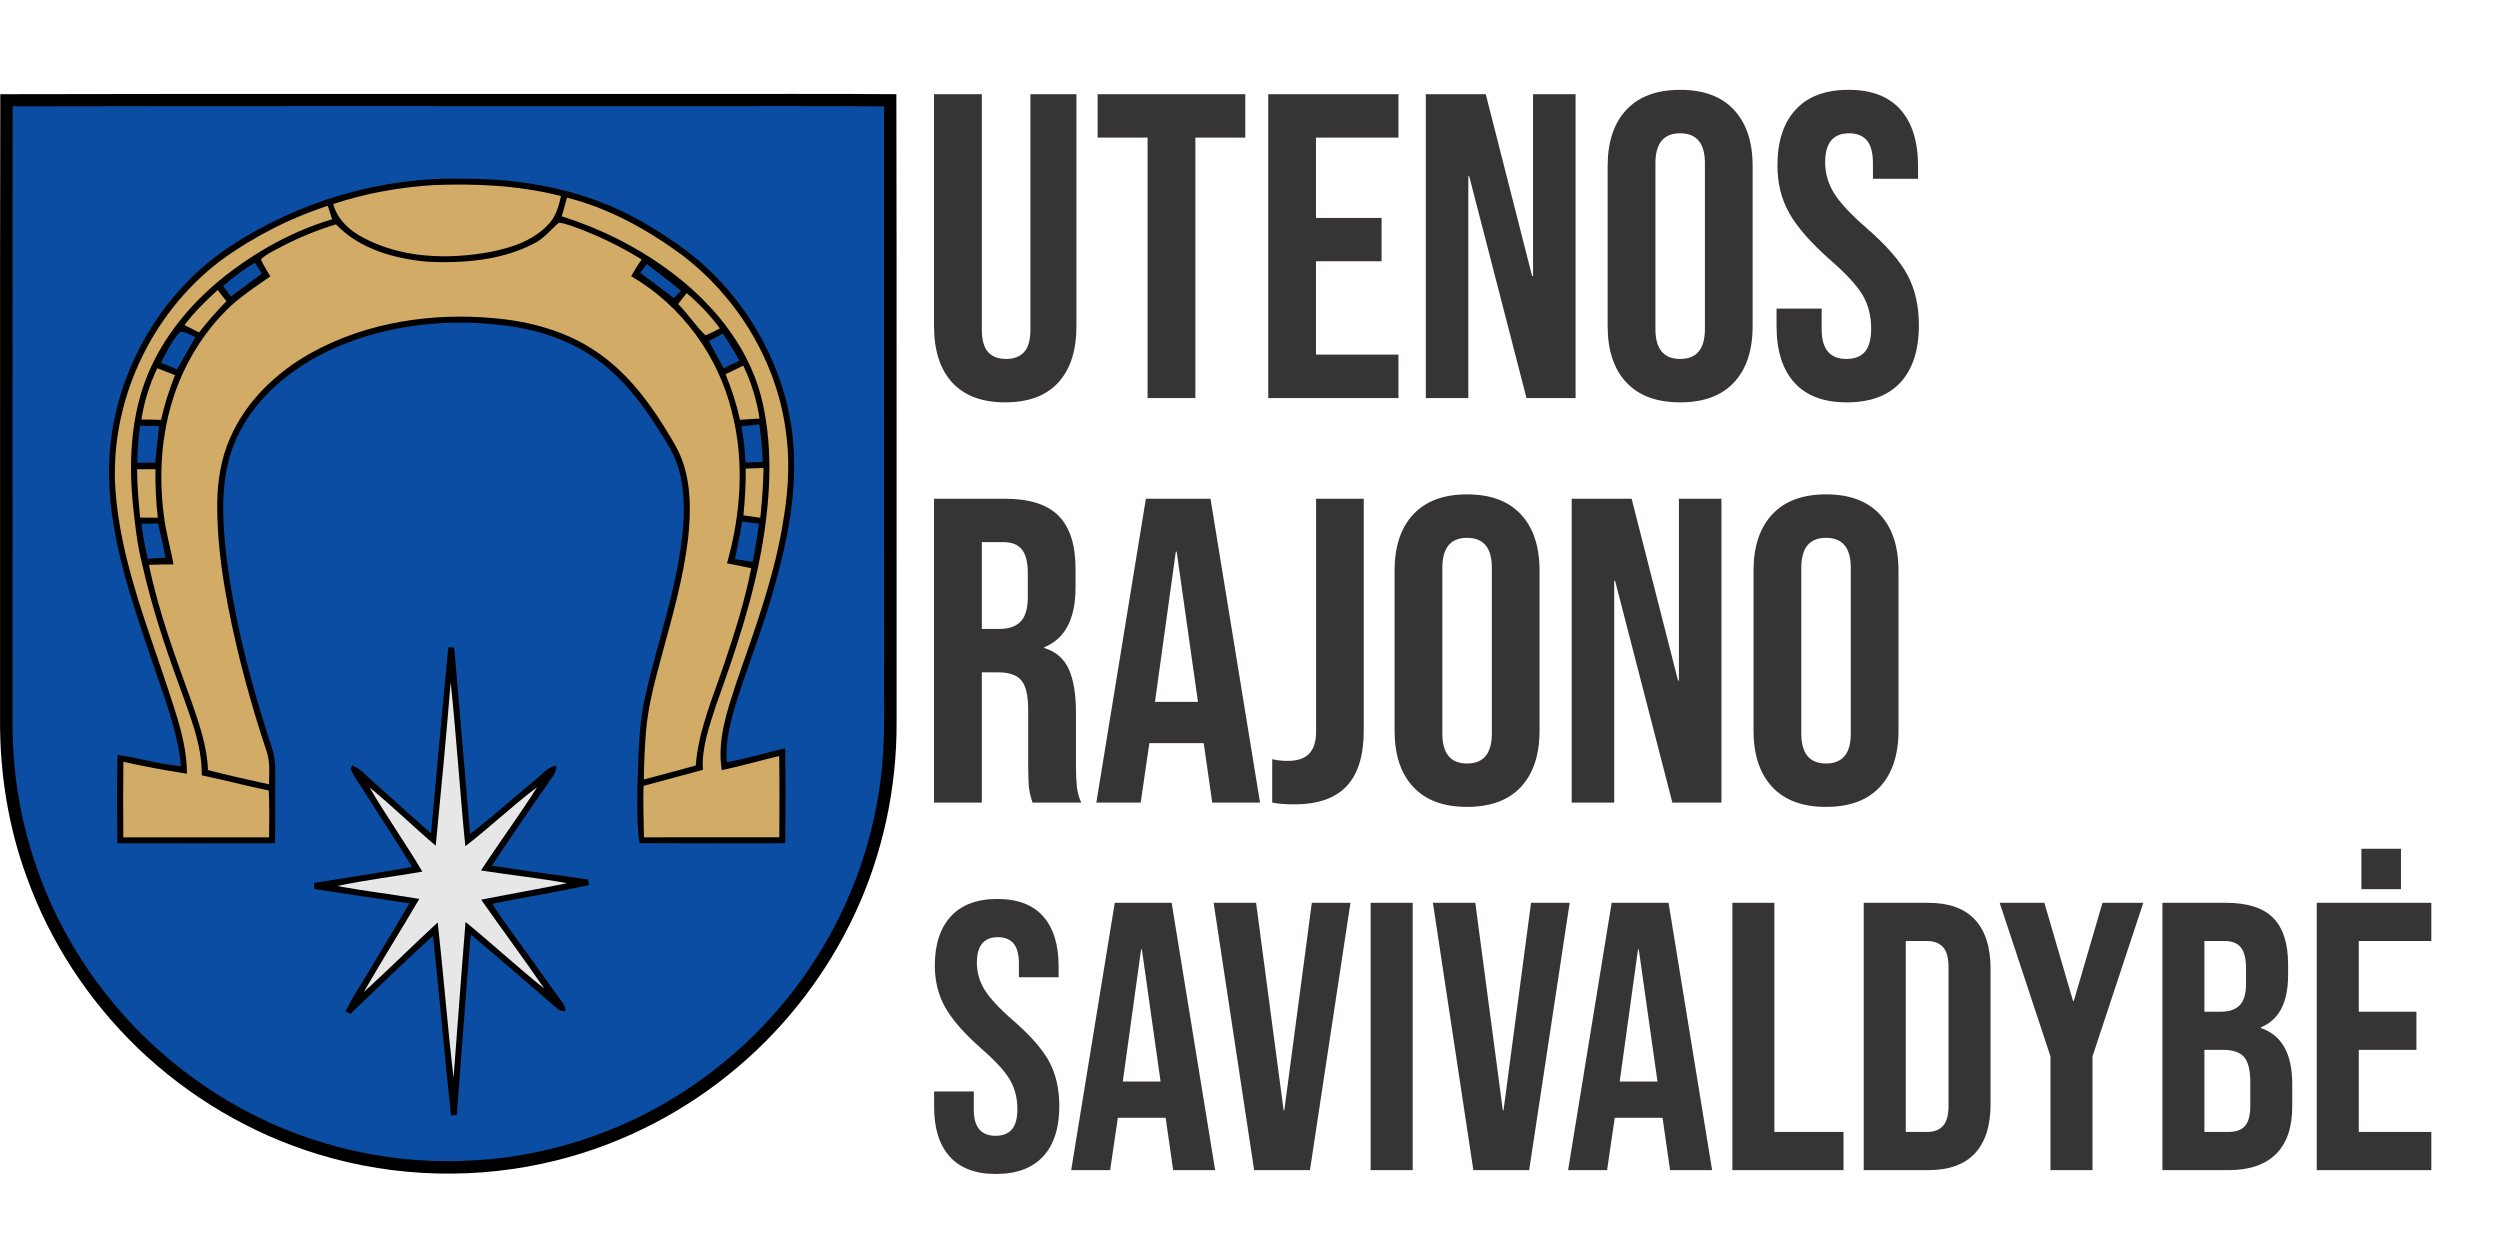
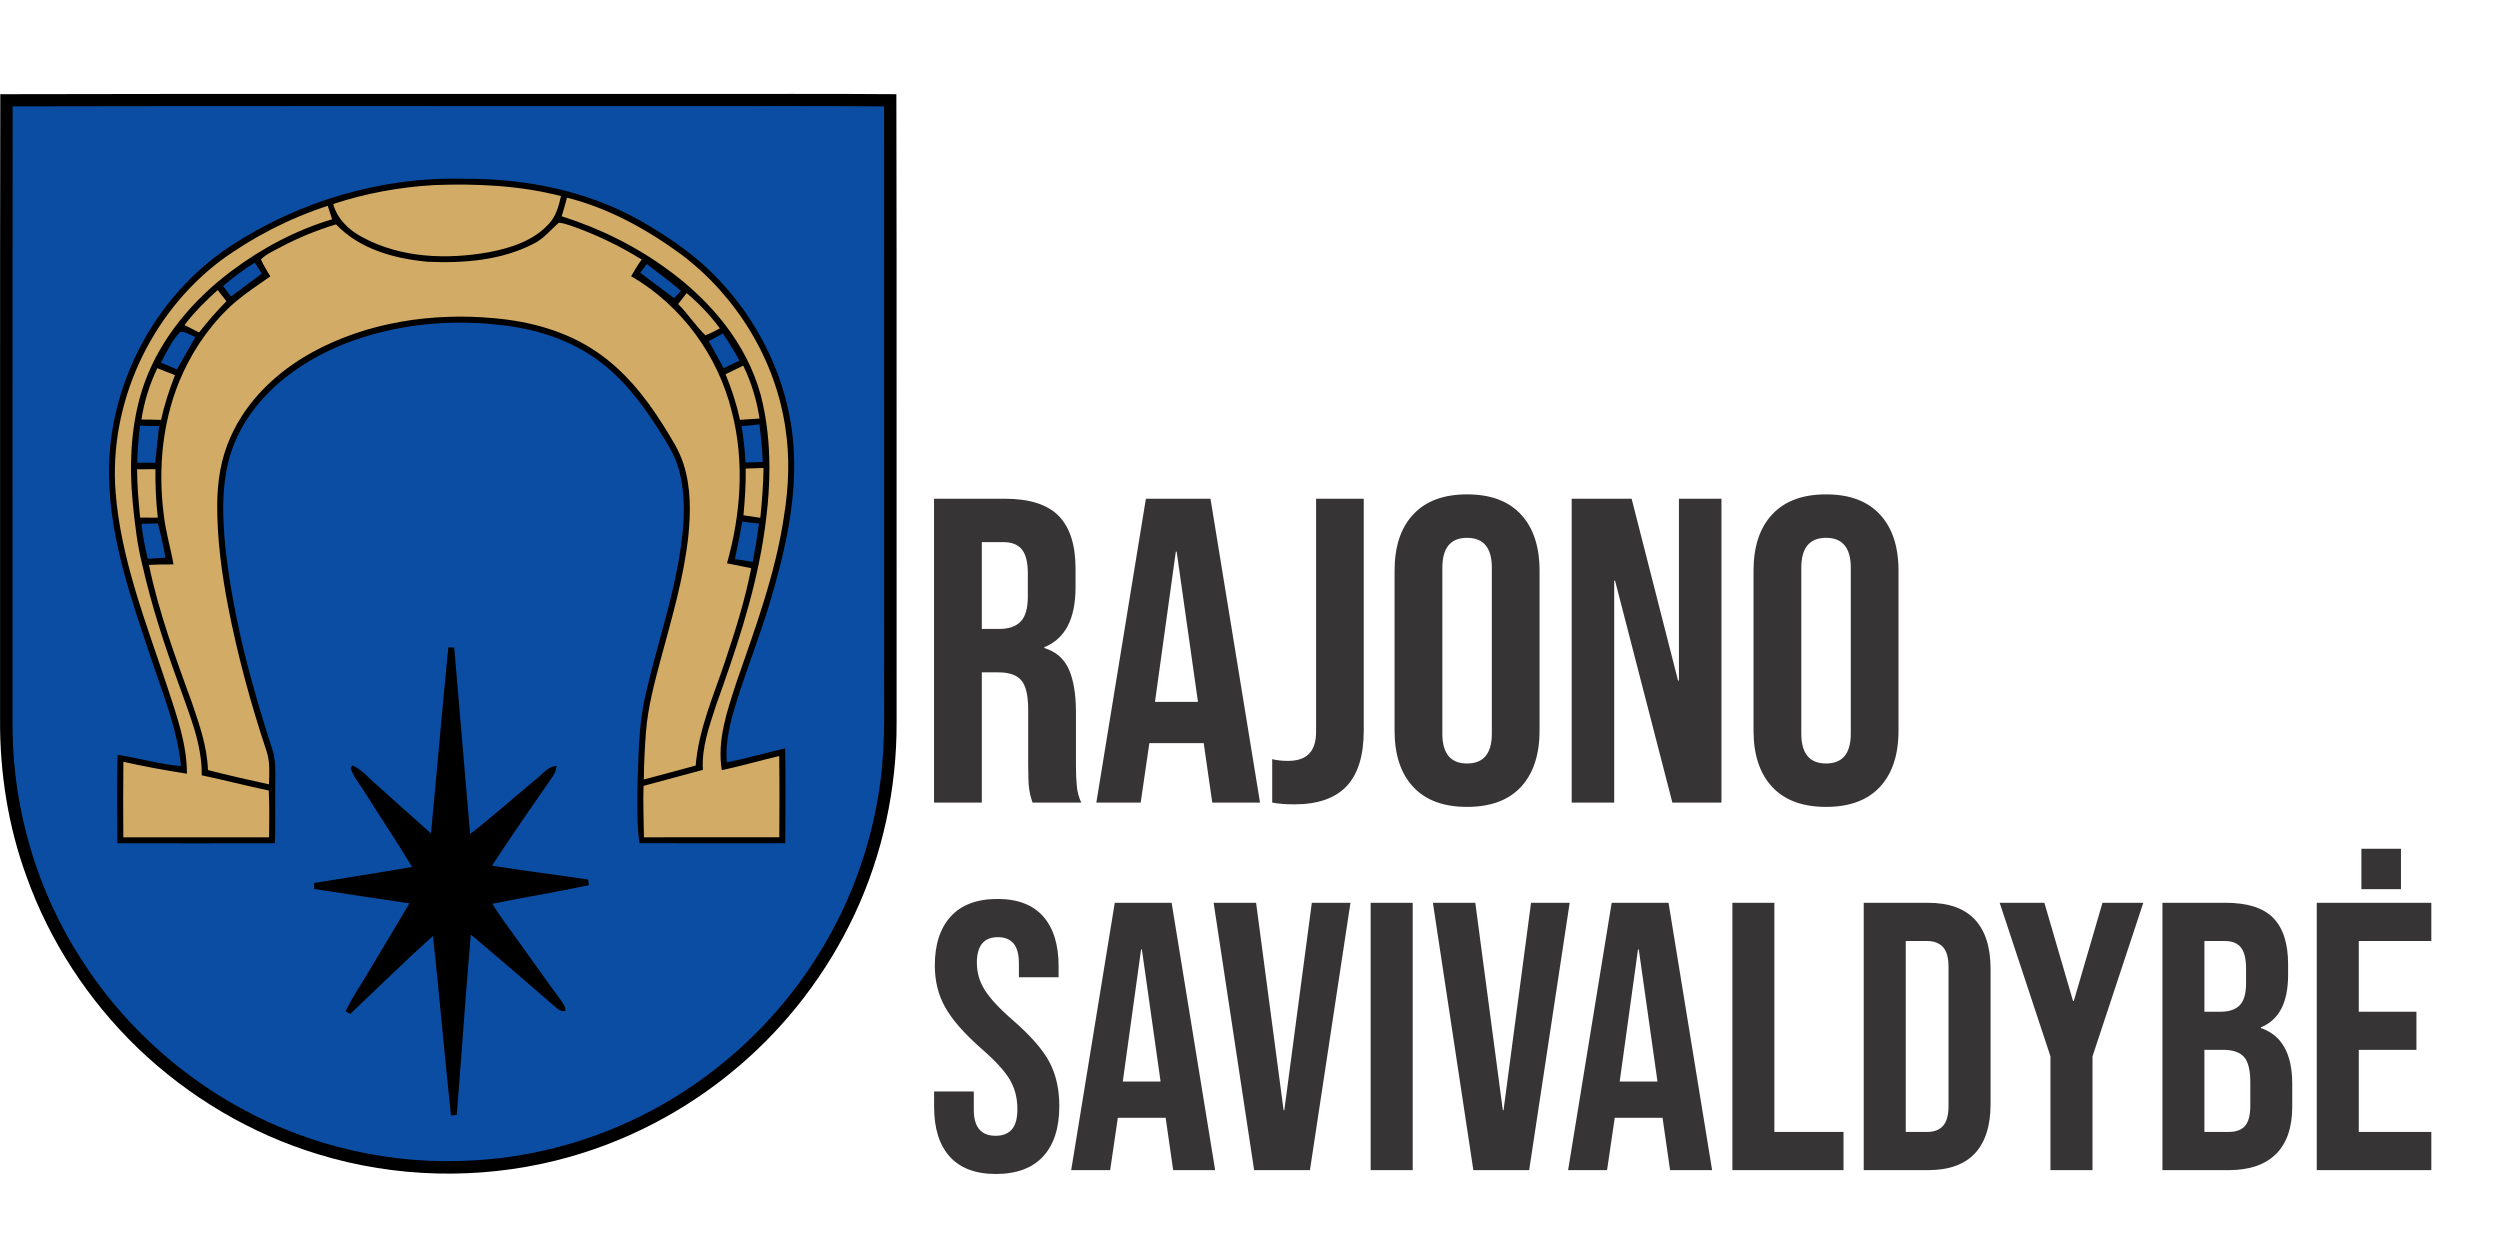
<svg xmlns="http://www.w3.org/2000/svg" xml:space="preserve" width="100%" height="100%" version="1.1" style="shape-rendering:geometricPrecision; text-rendering:geometricPrecision; image-rendering:optimizeQuality; fill-rule:evenodd; clip-rule:evenodd" viewBox="0 0 423.32 211.66">
  <defs>
    <style type="text/css">
   
    .fil5 {fill:none}
    .fil4 {fill:#373435;fill-rule:nonzero}
    .fil0 {fill:black;fill-rule:nonzero}
    .fil1 {fill:#0B4DA2;fill-rule:nonzero}
    .fil2 {fill:#D2AB67;fill-rule:nonzero}
    .fil3 {fill:#E7E7E7;fill-rule:nonzero}
   
  </style>
  </defs>
  <g id="Layer_x0020_1">
    <g id="_2828983415120">
      <path class="fil0" d="M0.05 15.95c38.68,-0.09 77.36,-0.02 116.04,-0.04 11.9,0.02 23.8,-0.06 35.69,0.04 0.08,35.44 0.01,70.89 0.04,106.33 0.05,11.23 -2.37,22.46 -7.15,32.62 -4.63,9.84 -11.37,18.68 -19.66,25.71 -8.88,7.57 -19.52,13.08 -30.84,15.89 -13.17,3.28 -27.22,2.94 -40.2,-1.02 -11.47,-3.47 -22.05,-9.75 -30.68,-18.05 -8.34,-8.07 -14.87,-18.02 -18.78,-28.96 -3.11,-8.47 -4.54,-17.51 -4.5,-26.52 0.03,-35.34 -0.04,-70.67 0.04,-106z" />
      <path class="fil1" d="M149.71 111.86c-0.01,-31.28 0.01,-62.57 -0.01,-93.85 -11.32,-0.09 -22.64,-0.02 -33.95,-0.04 -37.87,0.02 -75.74,-0.05 -113.61,0.04 -0.03,35.21 -0.02,70.41 -0.01,105.62 0.14,13.6 4.16,27.13 11.49,38.59 6.73,10.64 16.23,19.48 27.28,25.5 11.92,6.51 25.68,9.6 39.24,8.77 11.25,-0.61 22.33,-3.92 32.1,-9.5 10,-5.71 18.66,-13.76 25.04,-23.35 6.28,-9.33 10.33,-20.13 11.79,-31.28 0.93,-6.79 0.56,-13.66 0.64,-20.5z" />
      <g>
        <path class="fil0" d="M38.9 41.75c11.63,-7.66 25.6,-11.83 39.53,-11.48 10.31,-0.08 20.81,1.95 29.86,7.02 4.32,2.48 8.54,5.25 12.11,8.74 7.96,7.75 13.19,18.38 13.96,29.5 0.65,9.07 -1.48,18.07 -4.06,26.7 -1.64,5.41 -3.7,10.68 -5.42,16.07 -1.1,3.48 -2.12,7.1 -1.81,10.79 3.33,-0.66 6.59,-1.61 9.88,-2.38 0.08,5.36 0.07,10.71 0.01,16.07 -8.23,0.01 -16.46,0.03 -24.69,-0.01 -0.44,-3.11 -0.35,-6.26 -0.34,-9.39 0.2,-5.2 0.16,-10.46 1.34,-15.55 2.18,-9.7 5.71,-19.15 6.44,-29.13 0.2,-3.02 0.06,-6.1 -0.71,-9.04 -0.7,-2.69 -2.29,-5.01 -3.75,-7.33 -2.87,-4.49 -6.24,-8.8 -10.69,-11.82 -4.74,-3.26 -10.41,-4.94 -16.09,-5.51 -8.85,-1 -18,-0.01 -26.31,3.29 -7.48,3.01 -14.5,8.22 -17.99,15.67 -2.85,6 -2.61,12.85 -1.95,19.29 1.33,11.51 4.34,22.76 7.93,33.76 0.54,1.73 0.48,3.56 0.46,5.36 -0.04,3.47 0.04,6.94 -0.05,10.41 -8.89,0.02 -17.79,0.02 -26.69,0 -0.04,-4.99 -0.1,-9.98 0.04,-14.97 3.6,0.53 7.1,1.61 10.73,1.91 -0.58,-6.13 -2.94,-11.87 -4.86,-17.65 -3.42,-10.21 -7.16,-20.59 -7.32,-31.47 -0.26,-15.28 7.7,-30.41 20.44,-38.85l0 0zm-1.13 6.68c0.45,0.59 0.89,1.19 1.34,1.78 1.75,-1.29 3.49,-2.59 5.23,-3.89 -0.4,-0.61 -0.8,-1.23 -1.21,-1.84 -1.9,1.15 -3.66,2.51 -5.36,3.95l0 0zm70.64 -2.24c1.91,1.42 3.81,2.86 5.72,4.29 0.39,-0.4 0.78,-0.81 1.17,-1.22 -1.84,-1.62 -3.86,-3.03 -5.77,-4.56 -0.38,0.49 -0.76,0.98 -1.12,1.49l0 0zm-77.88 9.99c-1.44,1.5 -2.31,3.43 -3.28,5.24 0.92,0.36 1.82,0.74 2.72,1.14 1.02,-1.83 2.08,-3.65 3.12,-5.48 -0.83,-0.34 -1.63,-0.92 -2.56,-0.9l0 0zm89.49 1.58c0.85,1.53 1.69,3.06 2.52,4.6 0.88,-0.45 1.78,-0.88 2.67,-1.3 -0.87,-1.57 -1.81,-3.1 -2.81,-4.6 -0.78,0.45 -1.58,0.88 -2.38,1.3l0 0zm5.55 14.4c0.33,2.04 0.56,4.09 0.66,6.15 0.98,-0.04 1.95,-0.07 2.93,-0.09 -0.1,-2.13 -0.29,-4.26 -0.58,-6.37 -1,0.13 -2,0.24 -3.01,0.31l0 0zm-101.86 -0.09c-0.26,2.09 -0.43,4.19 -0.47,6.29 1.02,-0.01 2.03,-0.02 3.05,-0.01 0.2,-2.07 0.42,-4.14 0.66,-6.21 -1.08,0.01 -2.16,-0.02 -3.24,-0.07l0 0zm101.96 16.24c-0.34,2.14 -0.8,4.25 -1.23,6.37 1.01,0.14 2.02,0.28 3.02,0.45 0.41,-2.15 0.77,-4.3 1.06,-6.47 -0.95,-0.1 -1.9,-0.21 -2.85,-0.35l0 0zm-101.72 0.39c0.22,1.99 0.59,3.97 1.07,5.92 0.99,-0.08 1.99,-0.13 2.99,-0.19 -0.33,-1.95 -0.77,-3.88 -1.28,-5.8 -0.92,0.03 -1.85,0.05 -2.78,0.07z" />
      </g>
      <path class="fil0" d="M75.91 109.61c0.33,0.01 0.66,0.02 1,0.03 0.9,10.52 1.79,21.05 2.69,31.57 3.78,-2.9 7.32,-6.09 10.98,-9.12 1.16,-0.87 2.12,-2.29 3.67,-2.41 -0.07,0.62 -0.26,1.23 -0.63,1.75 -3.48,5.02 -6.96,10.04 -10.32,15.15 5.41,0.88 10.86,1.53 16.29,2.35 0.03,0.23 0.1,0.71 0.13,0.95 -5.43,1.17 -10.91,2.05 -16.34,3.15 1.3,2.22 2.91,4.23 4.38,6.33 2.41,3.31 4.74,6.68 7.18,9.97 0.35,0.56 0.9,1.13 0.78,1.85 -0.56,0.14 -1.06,-0.12 -1.47,-0.49 -4.83,-4.17 -9.64,-8.34 -14.53,-12.45 -0.88,10.18 -1.57,20.38 -2.38,30.57 -0.24,0.01 -0.74,0.04 -0.98,0.06 -1.08,-10.13 -1.96,-20.27 -3.04,-30.39 -4.78,4.28 -9.34,8.79 -14,13.2 -0.2,-0.11 -0.61,-0.33 -0.82,-0.44 0.81,-1.61 1.72,-3.16 2.7,-4.68 2.69,-4.54 5.46,-9.04 8.12,-13.6 -5.38,-0.77 -10.75,-1.62 -16.13,-2.43 0,-0.26 0,-0.76 0,-1.02 5.53,-0.92 11.07,-1.73 16.58,-2.72 -2.55,-4.25 -5.33,-8.36 -7.96,-12.56 -0.82,-1.38 -1.94,-2.61 -2.44,-4.15 0.07,-0.11 0.21,-0.35 0.28,-0.47 1.53,0.61 2.57,1.94 3.79,2.98 3.19,2.83 6.34,5.71 9.54,8.53 0.99,-10.51 1.9,-21.01 2.93,-31.51z" />
      <path id="_23d2ab67ff" class="fil2" d="M56.42 34.55c5.5,-1.83 11.24,-2.86 17.02,-3.21 7.21,-0.28 14.52,0.05 21.55,1.86 -0.37,1.69 -0.85,3.45 -2.08,4.73 -2.57,2.83 -6.4,4.06 -10.05,4.76 -7.17,1.29 -14.95,1.02 -21.47,-2.51 -2.28,-1.19 -4.28,-3.08 -4.97,-5.63zm39.59 -1.08c7.11,1.78 13.62,5.41 19.5,9.73 9.26,7.05 15.8,17.72 17.48,29.27 0.78,4.98 0.56,10.06 -0.25,15.01 -1.43,9.64 -4.83,18.81 -8.01,27.97 -1.56,4.8 -3.35,9.83 -2.51,14.96 3.26,-0.68 6.47,-1.64 9.72,-2.39 0.07,4.58 0.04,9.17 0.02,13.75 -7.64,0.02 -15.28,0.01 -22.92,0.01 -0.03,-2.9 -0.17,-5.8 -0.07,-8.71 3.35,-0.89 6.7,-1.79 10.05,-2.71 -0.24,-3.79 1.1,-7.42 2.24,-10.97 3.25,-9.04 6.36,-18.19 7.92,-27.7 1.34,-8.19 1.73,-16.71 -0.37,-24.81 -2.38,-8.75 -8.53,-15.99 -15.75,-21.24 -5.43,-3.98 -11.54,-6.99 -17.95,-9.02 0.32,-1.04 0.62,-2.09 0.9,-3.15zm-58.7 10.7c5.52,-4.04 11.69,-7.2 18.19,-9.32 0.24,0.76 0.49,1.52 0.74,2.28 -6.12,1.83 -11.84,4.87 -16.95,8.68 -6.46,4.83 -11.96,11.22 -14.76,18.86 -2.41,6.62 -2.7,13.81 -2.03,20.76 0.36,3.41 0.73,6.83 1.59,10.17 1.55,6.93 3.77,13.69 6.21,20.35 1.73,4.97 3.93,9.97 3.86,15.33 3.79,0.8 7.55,1.78 11.35,2.58 0.13,2.64 0.08,5.28 0.05,7.92 -8.22,0.01 -16.45,0.01 -24.68,0 -0.03,-4.26 -0.04,-8.52 0.01,-12.79 3.56,0.81 7.16,1.45 10.76,2.02 0.01,-5.1 -1.78,-9.95 -3.33,-14.74 -3.57,-10.79 -7.86,-21.54 -8.75,-32.97 -1.15,-14.93 5.83,-30.11 17.74,-39.13zm52.96 -2.86c1.75,-0.81 2.93,-2.37 4.36,-3.6 0.69,0.06 1.34,0.28 2,0.49 4.2,1.47 8.25,3.4 12.03,5.75 -0.67,0.89 -1.23,1.86 -1.79,2.82 8.51,4.93 14.75,13.46 17.06,23 2.17,8.41 1.51,17.31 -0.83,25.61 1.36,0.29 2.73,0.56 4.1,0.83 -1.04,5.41 -2.72,10.68 -4.47,15.9 -1.92,5.75 -4.44,11.4 -4.93,17.52 -2.92,0.79 -5.85,1.59 -8.78,2.36 0.02,-2.68 0.15,-5.36 0.36,-8.03 0.32,-4.18 1.41,-8.25 2.49,-12.29 1.85,-6.88 3.9,-13.75 4.68,-20.86 0.41,-4.06 0.46,-8.27 -0.8,-12.2 -0.75,-2.41 -2.17,-4.52 -3.47,-6.64 -3.01,-4.79 -6.65,-9.32 -11.38,-12.48 -5.08,-3.44 -11.17,-5.08 -17.23,-5.61 -10.54,-0.97 -21.53,0.67 -30.87,5.81 -5.9,3.26 -11.09,8.16 -13.81,14.41 -1.57,3.51 -2.18,7.37 -2.21,11.2 -0.04,5.82 0.73,11.63 1.83,17.34 1.62,8.35 3.86,16.58 6.55,24.64 0.59,1.79 0.43,3.68 0.38,5.53 -3.45,-0.75 -6.91,-1.53 -10.33,-2.42 -0.13,-3.9 -1.42,-7.62 -2.67,-11.28 -2.79,-7.7 -5.67,-15.42 -7.32,-23.46 1.39,-0.07 2.78,-0.08 4.16,-0.08 -0.49,-2.79 -1.32,-5.51 -1.64,-8.32 -1.06,-8.14 -0.2,-16.65 3.26,-24.15 2.1,-4.55 5.09,-8.7 8.87,-12 1.87,-1.56 3.9,-2.9 5.9,-4.3 -0.54,-0.95 -1.16,-1.86 -1.59,-2.88 1,-0.97 2.3,-1.51 3.5,-2.16 2.94,-1.55 6.04,-2.81 9.22,-3.77 3.97,4.2 9.88,5.81 15.47,6.33 6.06,0.27 12.42,-0.2 17.9,-3.01zm-59.03 13.73c1.65,-2.18 3.6,-4.1 5.62,-5.93 0.49,0.64 0.98,1.26 1.48,1.89 -1.64,1.67 -3.19,3.44 -4.63,5.29 -0.82,-0.43 -1.64,-0.84 -2.47,-1.25zm85.03 -5.41c2.1,1.76 3.99,3.77 5.63,5.97 -0.81,0.41 -1.59,0.88 -2.45,1.17 -1.7,-1.62 -2.96,-3.64 -4.62,-5.29 0.48,-0.61 0.96,-1.23 1.44,-1.85zm6.59 13.74c1,-0.47 2,-0.96 2.99,-1.46 1.38,2.83 2.29,5.86 2.76,8.96 -1.11,0.07 -2.21,0.14 -3.31,0.22 -0.57,-2.64 -1.41,-5.22 -2.44,-7.72zm-96.22 -1.02c0.99,0.4 1.99,0.79 2.99,1.17 -0.96,2.47 -1.79,4.99 -2.36,7.58 -1.11,-0.04 -2.22,-0.06 -3.32,-0.06 0.45,-3.01 1.37,-5.94 2.69,-8.69zm99.63 16.99c1.01,-0.03 2.01,-0.07 3.02,-0.1 -0.05,2.82 -0.25,5.63 -0.55,8.44 -0.95,-0.16 -1.9,-0.29 -2.85,-0.42 0.24,-2.63 0.42,-5.28 0.38,-7.92zm-103.06 0.12c1.04,0 2.07,0 3.11,-0.01 -0.04,2.74 0.1,5.49 0.4,8.21 -1,-0.01 -1.99,-0.01 -2.99,-0.02 -0.27,-2.72 -0.51,-5.45 -0.52,-8.18z" />
-       <path class="fil3" d="M76.31 115.53c0.98,9.24 1.56,18.52 2.48,27.76 4.16,-3.19 7.95,-6.85 12.16,-9.99 -3.03,4.79 -6.42,9.35 -9.5,14.1 4.85,0.75 9.73,1.27 14.56,2.14 -4.83,1.01 -9.69,1.84 -14.53,2.8 3.52,5.05 7.22,9.98 10.69,15.07 -4.55,-3.65 -8.83,-7.61 -13.34,-11.3 -0.72,8.79 -1.35,17.6 -2.03,26.39 -1.03,-8.75 -1.71,-17.55 -2.68,-26.31 -4.22,3.88 -8.27,7.94 -12.52,11.79 3.05,-5.31 6.3,-10.49 9.4,-15.77 -4.63,-0.79 -9.29,-1.33 -13.9,-2.18 4.76,-1.03 9.62,-1.59 14.42,-2.44 -2.86,-4.83 -6.11,-9.41 -8.94,-14.25 3.85,3.15 7.41,6.64 11.2,9.87 0.9,-9.22 1.78,-18.44 2.53,-27.68z" />
    </g>
    <path class="fil4" d="M168.64 198.79c-3.45,0 -6.05,-0.98 -7.82,-2.94 -1.77,-1.97 -2.65,-4.77 -2.65,-8.44l0 -2.59 6.72 0 0 3.1c0,2.93 1.23,4.4 3.68,4.4 1.22,0 2.13,-0.36 2.75,-1.06 0.63,-0.71 0.95,-1.87 0.95,-3.46 0,-1.9 -0.44,-3.57 -1.3,-5.02 -0.86,-1.44 -2.45,-3.18 -4.79,-5.21 -2.93,-2.58 -4.97,-4.92 -6.14,-7.02 -1.17,-2.08 -1.75,-4.44 -1.75,-7.07 0,-3.58 0.91,-6.35 2.72,-8.32 1.81,-1.96 4.44,-2.94 7.89,-2.94 3.41,0 5.98,0.98 7.73,2.94 1.74,1.97 2.62,4.78 2.62,8.44l0 1.88 -6.72 0 0 -2.32c0,-1.56 -0.31,-2.69 -0.91,-3.41 -0.61,-0.7 -1.49,-1.06 -2.65,-1.06 -2.37,0 -3.56,1.45 -3.56,4.33 0,1.64 0.44,3.17 1.32,4.59 0.89,1.43 2.49,3.16 4.82,5.18 2.97,2.59 5.03,4.94 6.15,7.05 1.11,2.11 1.67,4.59 1.67,7.44 0,3.71 -0.91,6.55 -2.74,8.54 -1.84,1.98 -4.5,2.97 -7.99,2.97zm20.12 -45.92l9.63 0 7.37 45.27 -7.11 0 -1.29 -8.98 0 0.12 -8.08 0 -1.3 8.86 -6.6 0 7.38 -45.27zm7.76 30.27l-3.17 -22.38 -0.13 0 -3.1 22.38 6.4 0zm8.98 -30.27l7.19 0 4.66 35.12 0.12 0 4.66 -35.12 6.54 0 -6.86 45.27 -9.45 0 -6.86 -45.27zm26.59 0l7.12 0 0 45.27 -7.12 0 0 -45.27zm10.54 0l7.18 0 4.66 35.12 0.12 0 4.66 -35.12 6.54 0 -6.86 45.27 -9.45 0 -6.85 -45.27zm30.27 0l9.63 0 7.38 45.27 -7.12 0 -1.29 -8.98 0 0.12 -8.08 0 -1.3 8.86 -6.6 0 7.38 -45.27zm7.76 30.27l-3.17 -22.38 -0.13 0 -3.1 22.38 6.4 0zm12.68 -30.27l7.11 0 0 38.8 11.71 0 0 6.47 -18.82 0 0 -45.27zm22.24 0l10.87 0c3.53,0 6.18,0.94 7.96,2.84 1.76,1.9 2.65,4.68 2.65,8.34l0 22.91c0,3.66 -0.89,6.44 -2.65,8.34 -1.78,1.9 -4.43,2.84 -7.96,2.84l-10.87 0 0 -45.27zm10.74 38.8c1.16,0 2.06,-0.33 2.69,-1.03 0.62,-0.69 0.93,-1.81 0.93,-3.36l0 -23.54c0,-1.56 -0.31,-2.68 -0.93,-3.37 -0.63,-0.68 -1.53,-1.03 -2.69,-1.03l-3.62 0 0 32.33 3.62 0zm20.88 -12.8l-8.6 -26 7.57 0 4.85 16.62 0.13 0 4.86 -16.62 6.91 0 -8.6 26 0 19.27 -7.12 0 0 -19.27zm18.96 -26l10.73 0c3.66,0 6.35,0.85 8.02,2.55 1.68,1.71 2.53,4.32 2.53,7.86l0 1.82c0,2.32 -0.39,4.22 -1.14,5.69 -0.75,1.46 -1.91,2.52 -3.46,3.17l0 0.12c3.54,1.21 5.3,4.36 5.3,9.44l0 3.89c0,3.49 -0.91,6.15 -2.74,7.99 -1.84,1.83 -4.52,2.74 -8.06,2.74l-11.18 0 0 -45.27zm9.89 18.44c1.43,0 2.49,-0.37 3.2,-1.1 0.72,-0.74 1.07,-1.97 1.07,-3.7l0 -2.51c0,-1.64 -0.29,-2.83 -0.87,-3.56 -0.58,-0.74 -1.5,-1.1 -2.75,-1.1l-3.43 0 0 11.97 2.78 0zm1.29 20.36c1.26,0 2.18,-0.32 2.79,-1 0.6,-0.66 0.91,-1.82 0.91,-3.45l0 -3.96c0,-2.06 -0.36,-3.5 -1.07,-4.3 -0.72,-0.79 -1.89,-1.19 -3.53,-1.19l-3.17 0 0 13.9 4.07 0zm14.95 -38.8l19.4 0 0 6.47 -12.28 0 0 11.97 9.76 0 0 6.46 -9.76 0 0 13.9 12.28 0 0 6.47 -19.4 0 0 -45.27z" />
    <polygon class="fil4" points="399.85,143.72 406.55,143.72 406.55,150.56 399.85,150.56 " />
    <path class="fil4" d="M309.2 129.28c2.79,0 4.19,-1.69 4.19,-5.06l0 -28.08c0,-3.38 -1.4,-5.07 -4.19,-5.07 -2.79,0 -4.19,1.69 -4.19,5.07l0 28.08c0,3.37 1.4,5.06 4.19,5.06zm0 7.35c-3.97,0 -7,-1.12 -9.11,-3.37 -2.11,-2.26 -3.17,-5.45 -3.17,-9.56l0 -27.05c0,-4.11 1.06,-7.3 3.17,-9.55 2.11,-2.26 5.14,-3.39 9.11,-3.39 3.98,0 7.01,1.13 9.11,3.39 2.11,2.25 3.16,5.44 3.16,9.55l0 27.05c0,4.11 -1.05,7.3 -3.16,9.56 -2.1,2.25 -5.13,3.37 -9.11,3.37zm-43.07 -52.18l10.15 0 7.86 30.79 0.15 0 0 -30.79 7.2 0 0 51.45 -8.31 0 -9.7 -37.56 -0.15 0 0 37.56 -7.2 0 0 -51.45zm-17.72 44.83c2.8,0 4.2,-1.69 4.2,-5.06l0 -28.08c0,-3.38 -1.4,-5.07 -4.2,-5.07 -2.78,0 -4.18,1.69 -4.18,5.07l0 28.08c0,3.37 1.4,5.06 4.18,5.06zm0 7.35c-3.96,0 -7,-1.12 -9.1,-3.37 -2.12,-2.26 -3.17,-5.45 -3.17,-9.56l0 -27.05c0,-4.11 1.05,-7.3 3.17,-9.55 2.1,-2.26 5.14,-3.39 9.1,-3.39 3.98,0 7.02,1.13 9.12,3.39 2.1,2.25 3.16,5.44 3.16,9.55l0 27.05c0,4.11 -1.06,7.3 -3.16,9.56 -2.1,2.25 -5.14,3.37 -9.12,3.37zm-29.25 -0.43c-1.46,0 -2.71,-0.1 -3.74,-0.3l0 -7.35c0.79,0.19 1.66,0.29 2.65,0.29 1.61,0 2.82,-0.4 3.59,-1.21 0.79,-0.8 1.19,-2.04 1.19,-3.71l0 -39.47 8.07 0 0 39.25c0,4.21 -0.96,7.35 -2.89,9.41 -1.94,2.06 -4.89,3.09 -8.87,3.09zm-16.31 -17.35l-3.61 -25.44 -0.14 0 -3.53 25.44 7.28 0zm-8.82 -34.4l10.94 0 8.39 51.45 -8.09 0 -1.47 -10.21 0 0.14 -9.18 0 -1.47 10.07 -7.51 0 8.39 -51.45zm-24.85 22.05c1.63,0 2.83,-0.42 3.64,-1.25 0.81,-0.83 1.22,-2.23 1.22,-4.19l0 -3.96c0,-1.87 -0.33,-3.22 -1,-4.05 -0.66,-0.83 -1.7,-1.25 -3.12,-1.25l-3.67 0 0 14.7 2.93 0zm-11.02 -22.05l11.98 0c4.16,0 7.21,0.96 9.12,2.9 1.9,1.94 2.86,4.91 2.86,8.93l0 3.16c0,5.35 -1.76,8.72 -5.29,10.15l0 0.14c1.95,0.59 3.35,1.8 4.16,3.61 0.8,1.8 1.2,4.24 1.2,7.27l0 9.04c0,1.47 0.06,2.66 0.16,3.57 0.09,0.9 0.33,1.8 0.73,2.68l-8.24 0c-0.29,-0.83 -0.48,-1.62 -0.58,-2.36 -0.1,-0.73 -0.16,-2.05 -0.16,-3.96l0 -9.41c0,-2.35 -0.37,-4 -1.13,-4.93 -0.76,-0.93 -2.07,-1.39 -3.93,-1.39l-2.79 0 0 22.05 -8.09 0 0 -51.45z" />
-     <path class="fil4" d="M312.72 68.13c-3.92,0 -6.88,-1.11 -8.88,-3.34 -2.02,-2.23 -3.02,-5.42 -3.02,-9.59l0 -2.94 7.64 0 0 3.52c0,3.34 1.4,5 4.19,5 1.38,0 2.42,-0.4 3.12,-1.2 0.71,-0.82 1.07,-2.13 1.07,-3.94 0,-2.16 -0.49,-4.05 -1.46,-5.7 -0.99,-1.64 -2.8,-3.61 -5.45,-5.91 -3.33,-2.94 -5.66,-5.6 -6.98,-7.98 -1.33,-2.37 -1.98,-5.05 -1.98,-8.05 0,-4.06 1.03,-7.21 3.09,-9.44 2.04,-2.23 5.04,-3.35 8.96,-3.35 3.87,0 6.79,1.12 8.78,3.35 1.98,2.23 2.98,5.42 2.98,9.59l0 2.13 -7.64 0 0 -2.64c0,-1.76 -0.35,-3.06 -1.03,-3.87 -0.69,-0.8 -1.7,-1.2 -3.01,-1.2 -2.7,0 -4.05,1.64 -4.05,4.92 0,1.86 0.51,3.6 1.5,5.21 1.01,1.63 2.83,3.59 5.48,5.89 3.38,2.94 5.71,5.61 6.98,8.01 1.27,2.4 1.91,5.22 1.91,8.45 0,4.22 -1.04,7.45 -3.12,9.71 -2.09,2.25 -5.11,3.37 -9.08,3.37zm-28.22 -7.35c2.79,0 4.19,-1.69 4.19,-5.06l0 -28.08c0,-3.38 -1.4,-5.07 -4.19,-5.07 -2.79,0 -4.19,1.69 -4.19,5.07l0 28.08c0,3.37 1.4,5.06 4.19,5.06zm0 7.35c-3.97,0 -7.01,-1.12 -9.11,-3.37 -2.12,-2.26 -3.17,-5.45 -3.17,-9.56l0 -27.05c0,-4.11 1.05,-7.3 3.17,-9.55 2.1,-2.26 5.14,-3.39 9.11,-3.39 3.97,0 7.01,1.13 9.11,3.39 2.11,2.25 3.16,5.44 3.16,9.55l0 27.05c0,4.11 -1.05,7.3 -3.16,9.56 -2.1,2.25 -5.14,3.37 -9.11,3.37zm-43.07 -52.18l10.15 0 7.85 30.79 0.16 0 0 -30.79 7.2 0 0 51.45 -8.31 0 -9.7 -37.56 -0.15 0 0 37.56 -7.2 0 0 -51.45zm-26.68 0l22.05 0 0 7.35 -13.97 0 0 13.6 11.11 0 0 7.34 -11.11 0 0 15.81 13.97 0 0 7.35 -22.05 0 0 -51.45zm-20.43 7.35l-8.46 0 0 -7.35 25 0 0 7.35 -8.45 0 0 44.1 -8.09 0 0 -44.1zm-24.11 44.83c-3.92,0 -6.9,-1.11 -8.96,-3.34 -2.06,-2.23 -3.09,-5.42 -3.09,-9.59l0 -39.25 8.09 0 0 39.83c0,1.77 0.35,3.05 1.06,3.83 0.71,0.79 1.73,1.17 3.06,1.17 1.31,0 2.33,-0.38 3.04,-1.17 0.72,-0.78 1.07,-2.06 1.07,-3.83l0 -39.83 7.79 0 0 39.25c0,4.17 -1.03,7.36 -3.09,9.59 -2.05,2.23 -5.04,3.34 -8.97,3.34z" />
    <rect class="fil5" x="-0" width="423.33" height="211.66" />
  </g>
</svg>